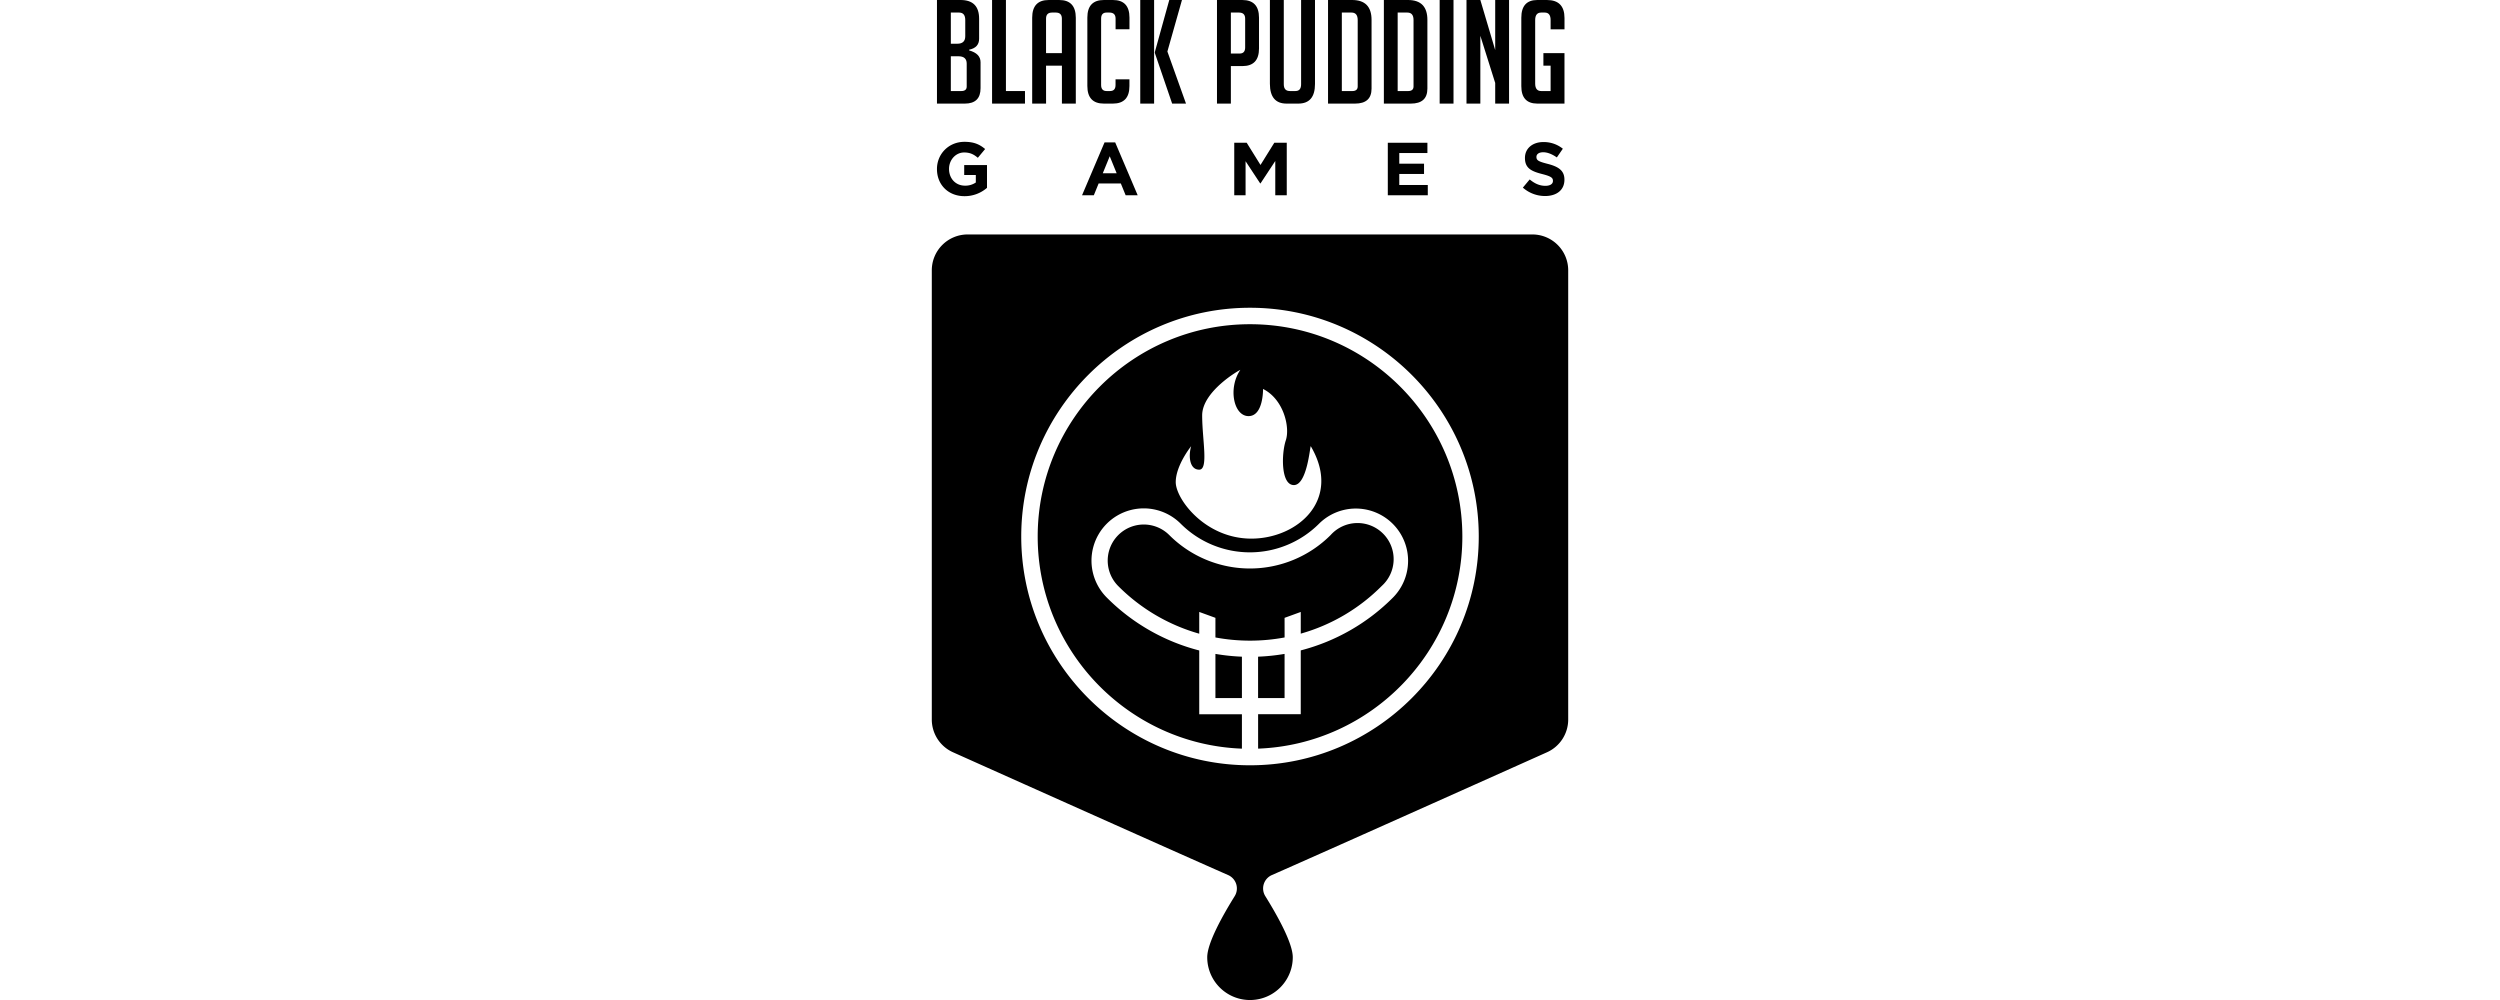
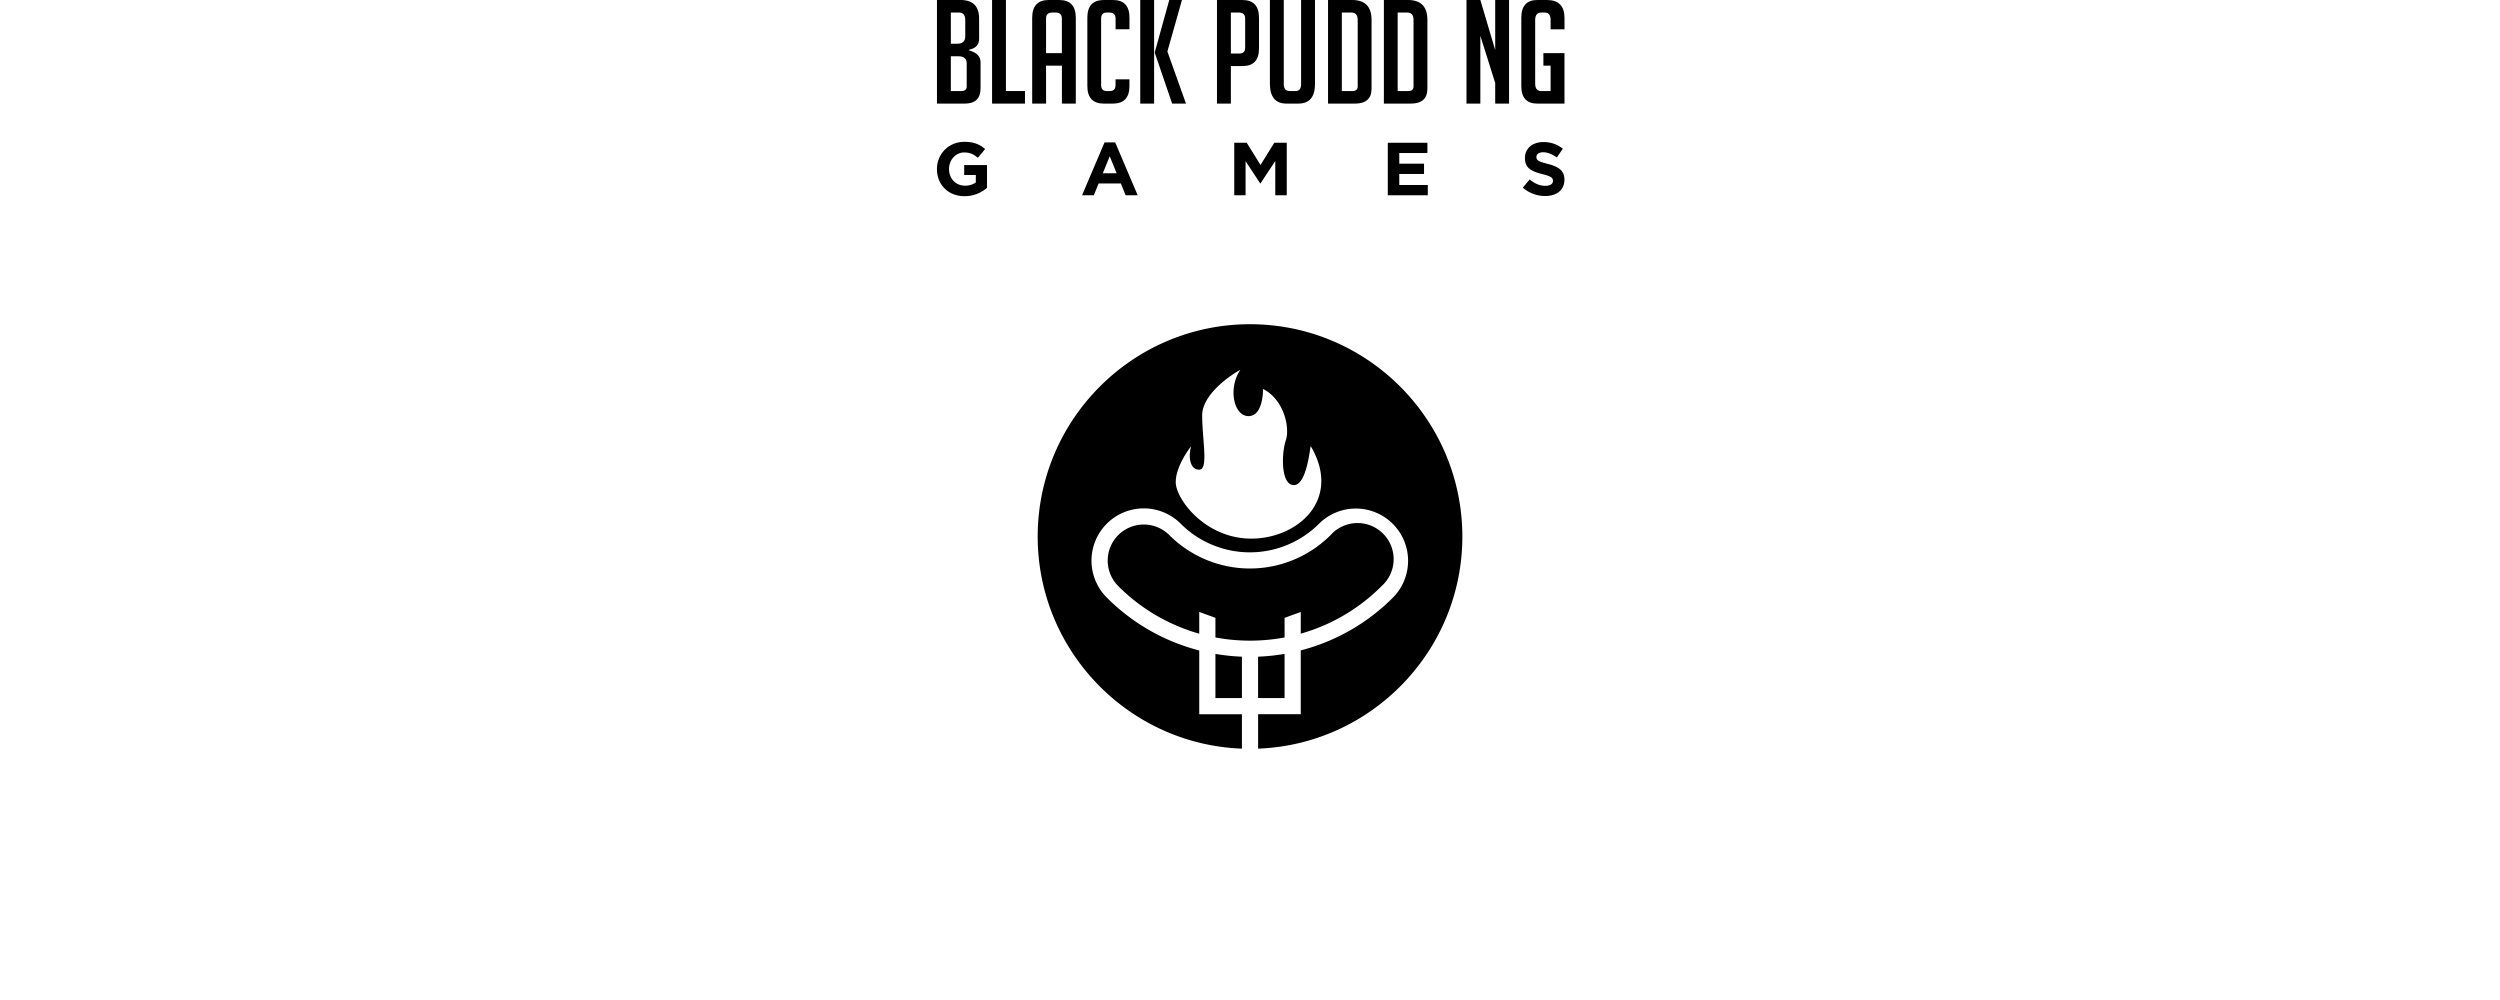
<svg xmlns="http://www.w3.org/2000/svg" viewBox="0 0 687.32 1080" width="100" height="40">
  <title>Black Pudding Games Black</title>
  <g id="Слой_2" data-name="Слой 2">
    <g id="Layer_1" data-name="Layer 1">
      <path d="M52.66,95.22v-28q0-9.36-12.31-12.78v-.78q10.76-2.19,10.76-11.85V20.26Q51.11,0,31.11,0H5.58V111.89H35.66Q52.66,111.89,52.66,95.22ZM20.56,13.56h8.88q6.7,0,6.7,8.1V39.12q0,8.1-8.57,8.1h-7Zm0,84.77V60.78h8.26q8.88,0,8.88,7.94V93.5q0,4.83-5.92,4.83Z" />
      <polygon points="100.64 98.33 80.06 98.33 80.06 0 65.1 0 65.1 111.89 100.64 111.89 100.64 98.33" />
      <path d="M123.39,70.91h17.14v41h15V19.17Q155.48,0,137.57,0H126.35q-17.93,0-17.93,19.17v92.72h15Zm0-50.81c0-4.36,2.17-6.54,6.54-6.54h4q6.54,0,6.55,6.54V57.35H123.39Z" />
      <path d="M185.87,111.89h9.66q17.92,0,17.92-19V85.71h-15v6.08q0,6.54-5.92,6.54h-3.74q-5.93,0-5.92-6.54V20.1q0-6.54,5.92-6.54h3q6.71,0,6.7,6.54V31.63h15V19q0-19-17.92-19h-9.66Q168,0,168,19V92.88Q168,111.89,185.87,111.89Z" />
      <polygon points="274.54 111.89 254.44 55.63 270.18 0 256.47 0 240.88 56.26 240.88 57.19 259.58 111.89 274.54 111.89" />
      <rect x="225.14" width="14.96" height="111.89" />
      <path d="M323,71.37h12.47q17.91,0,17.92-19V19.17Q353.39,0,335.31,0H308V111.89h15Zm0-57.81h8.73q6.7,0,6.7,6.54V51.27q0,6.54-5.92,6.55H323Z" />
      <path d="M383.16,111.89h12.61q18.09,0,18.08-21.19V0h-15V91q0,7.32-6.08,7.32H386.7q-6.55,0-6.55-7.32V0h-15V90.54Q365.23,111.9,383.16,111.89Z" />
      <path d="M474.94,95.68V21.51q0-21.51-21-21.51h-26V111.89h29.14Q474.94,111.89,474.94,95.68Zm-32.1,2.65V13.56h10.44q6.69,0,6.7,8.1V93.35c0,3.32-2,5-5.92,5Z" />
      <path d="M535.24,95.68V21.51q0-21.51-21-21.51h-26V111.89h29.14Q535.25,111.89,535.24,95.68Zm-32.1,2.65V13.56h10.44q6.71,0,6.7,8.1V93.35q0,5-5.92,5Z" />
-       <rect x="548.49" width="14.96" height="111.89" />
      <polygon points="592.43 38.65 608.48 89.61 608.48 111.89 623.44 111.89 623.44 0 608.48 0 608.48 54.08 592.43 0 577.47 0 577.47 111.89 592.43 111.89 592.43 38.65" />
      <path d="M654,111.89h29.3V57.35H660.53V70.91h7.79V98.33H658.19q-6.54,0-6.54-8.1V21.66q0-8.1,6.54-8.1h3.74q6.39,0,6.39,8.1v10h15V19.48q0-19.47-19-19.48H654q-17.32,0-17.32,19.17V93Q636.66,111.88,654,111.89Z" />
      <path d="M35.39,211.87a36.8,36.8,0,0,0,24.23-9V178.24H35V189H47.54v8.1a19.84,19.84,0,0,1-11.74,3.4c-10,0-17.18-7.61-17.18-18v-.17c0-9.64,7.21-17.66,16.29-17.66,6.56,0,10.45,2.11,14.82,5.75l7.86-9.47c-5.91-5-12.07-7.78-22.28-7.78-17.17,0-29.73,13.2-29.73,29.33v.16C5.58,199.47,17.73,211.87,35.39,211.87Z" />
      <path d="M180.17,198.17h24l5.19,12.72h13l-24.3-57.11H186.57l-24.3,57.11H175Zm12-29.41,7.49,18.39h-15Z" />
      <polygon points="326.65 154.18 326.65 210.9 338.88 210.9 338.88 174.11 354.68 198.09 355 198.09 370.96 173.87 370.96 210.9 383.36 210.9 383.36 154.18 369.91 154.18 355 178.16 340.09 154.18 326.65 154.18" />
      <polygon points="535.26 165.28 535.26 154.18 492.49 154.18 492.49 210.89 535.67 210.89 535.67 199.79 504.88 199.79 504.88 187.88 531.62 187.88 531.62 176.78 504.88 176.78 504.88 165.28 535.26 165.28" />
      <path d="M662.66,200.69c-6.48,0-11.83-2.68-16.94-6.89l-7.37,8.83a36.09,36.09,0,0,0,24.07,9.07c12.23,0,20.82-6.32,20.82-17.58V194c0-9.88-6.48-14-18-17-9.8-2.51-12.23-3.73-12.23-7.46v-.16c0-2.75,2.51-4.94,7.29-4.94s9.72,2.11,14.75,5.59l6.48-9.4a32.82,32.82,0,0,0-21.07-7.21c-11.58,0-19.85,6.81-19.85,17.1v.16c0,11.26,7.37,14.42,18.8,17.34,9.48,2.43,11.42,4.05,11.42,7.21v.16C670.88,198.66,667.8,200.69,662.66,200.69Z" />
      <path d="M306.32,753.89h28.61V709.22a222.59,222.59,0,0,1-28.61-3Z" />
-       <path d="M381,753.89V706.21a220.84,220.84,0,0,1-28.61,3V753.9Z" />
+       <path d="M381,753.89V706.21a220.84,220.84,0,0,1-28.61,3V753.9" />
      <path d="M381,667.27l17.48-6.36v23.43A199.86,199.86,0,0,0,486,632.77a39,39,0,1,0-55.17-55A123.19,123.19,0,0,1,256.6,578l-.12-.12A38.94,38.94,0,0,0,201.41,633a200.22,200.22,0,0,0,87.43,51.39v-23.5l17.48,6.36v21.2a203.38,203.38,0,0,0,74.71,0Z" />
      <path d="M343.66,350.16c-126.43,0-229.29,102.86-229.29,229.29,0,123.5,98.16,224.5,220.56,229.1V771.38H288.84V702.51A217.31,217.31,0,0,1,189,645.38a56.43,56.43,0,0,1,79.81-79.8,105.67,105.67,0,0,0,149.44,0l.15-.15a56.43,56.43,0,0,1,79.93,79.67,217.13,217.13,0,0,1-99.86,57.34v68.92H352.42v37.17C474.8,803.93,573,702.94,573,579.45,572.95,453,470.09,350.16,343.66,350.16Zm1.41,231.55c-49.9,0-81.61-42.8-81.61-61s16.64-38.82,16.64-38.82c-3.16,11.09-1.58,25.35,8.72,25.35S292,474.75,292,448.61s40.42-49.13,41.21-49.13c-13.48,19.8-7.14,49.92,8.87,49.92s15.67-28.53,15.67-29.33c22.19,11.1,29.34,41.22,24.59,55.48s-5.55,48.33,8.71,48.33,17.44-42,18.23-42C443.33,539.71,395,581.71,345.07,581.71Z" />
-       <path d="M648.59,253.21H38.73A38.73,38.73,0,0,0,0,291.94V777.09a38.74,38.74,0,0,0,22.84,35.33S254.66,916.31,320.06,945.08a15.78,15.78,0,0,1,7.07,22.76c-13.25,21.31-29.66,50.76-29.66,66a46.19,46.19,0,0,0,92.38,0c0-15.21-16.41-44.66-29.66-66a15.77,15.77,0,0,1,7.07-22.76c65.45-28.77,297.22-132.66,297.22-132.66a38.74,38.74,0,0,0,22.84-35.33V291.94a38.73,38.73,0,0,0-38.73-38.73ZM343.66,826.51C207.43,826.51,96.6,715.68,96.6,579.45S207.43,332.38,343.66,332.38,590.72,443.21,590.72,579.45,479.89,826.51,343.66,826.51Z" />
    </g>
  </g>
</svg>